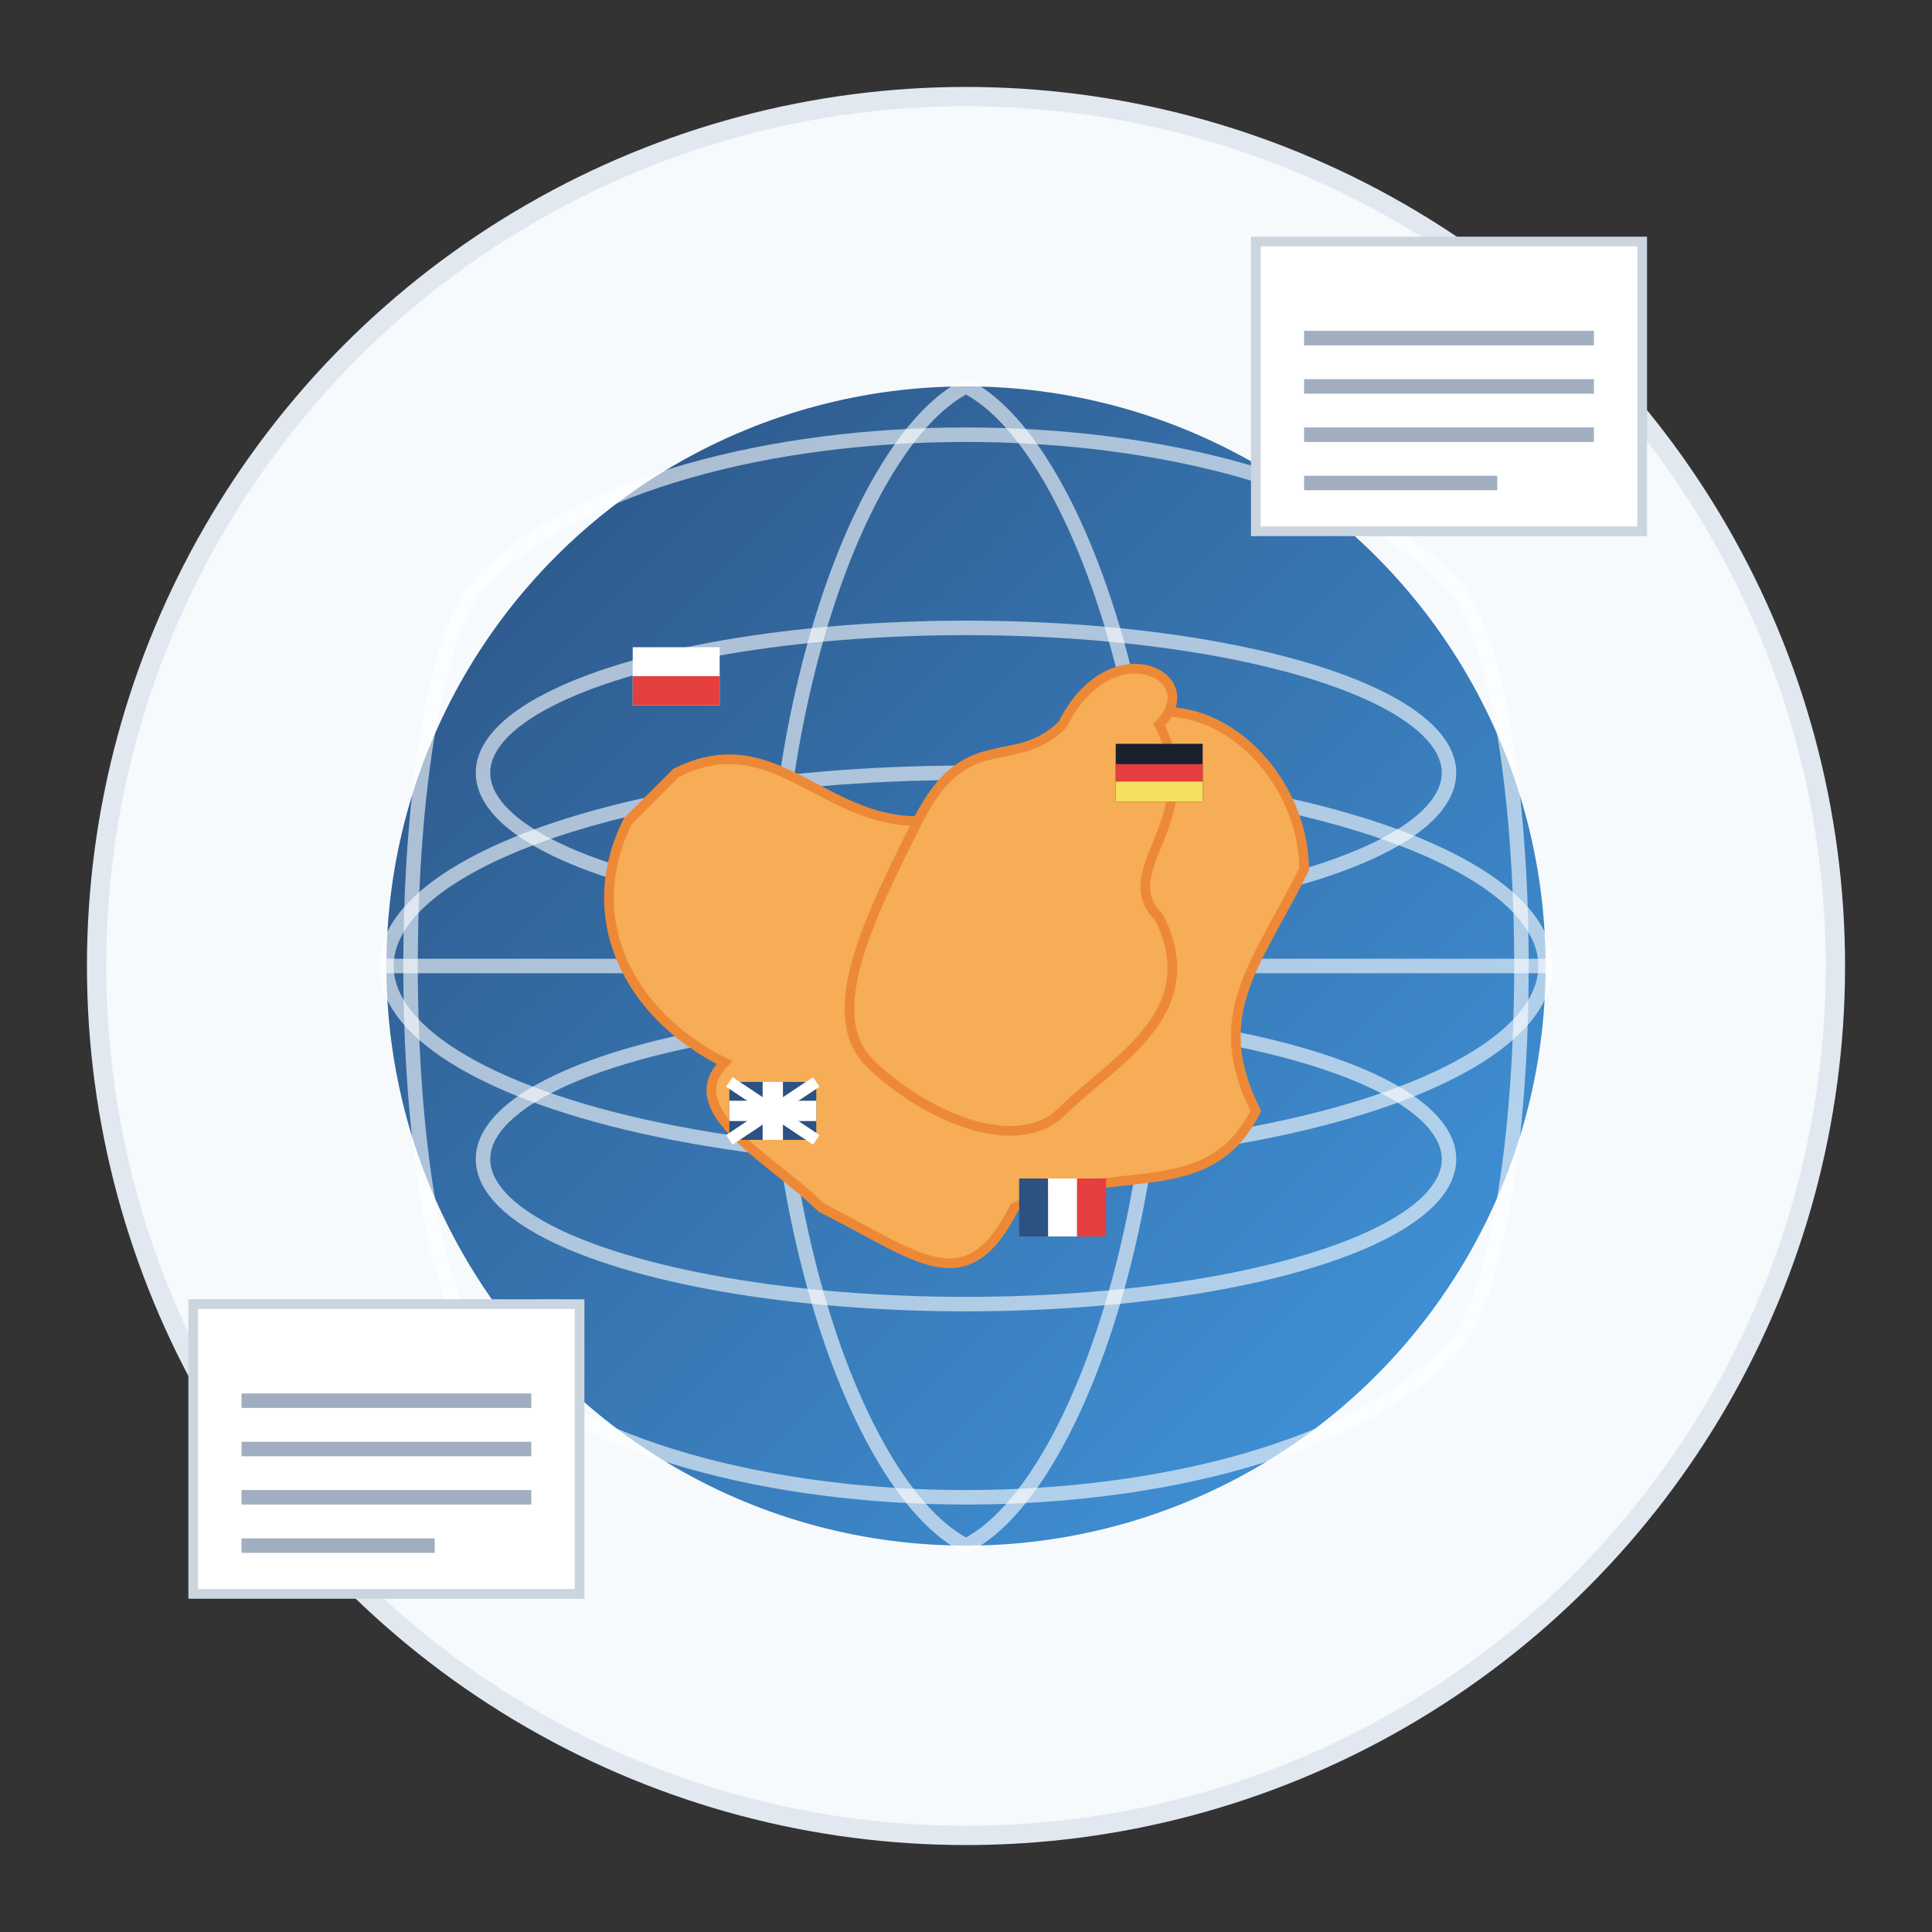
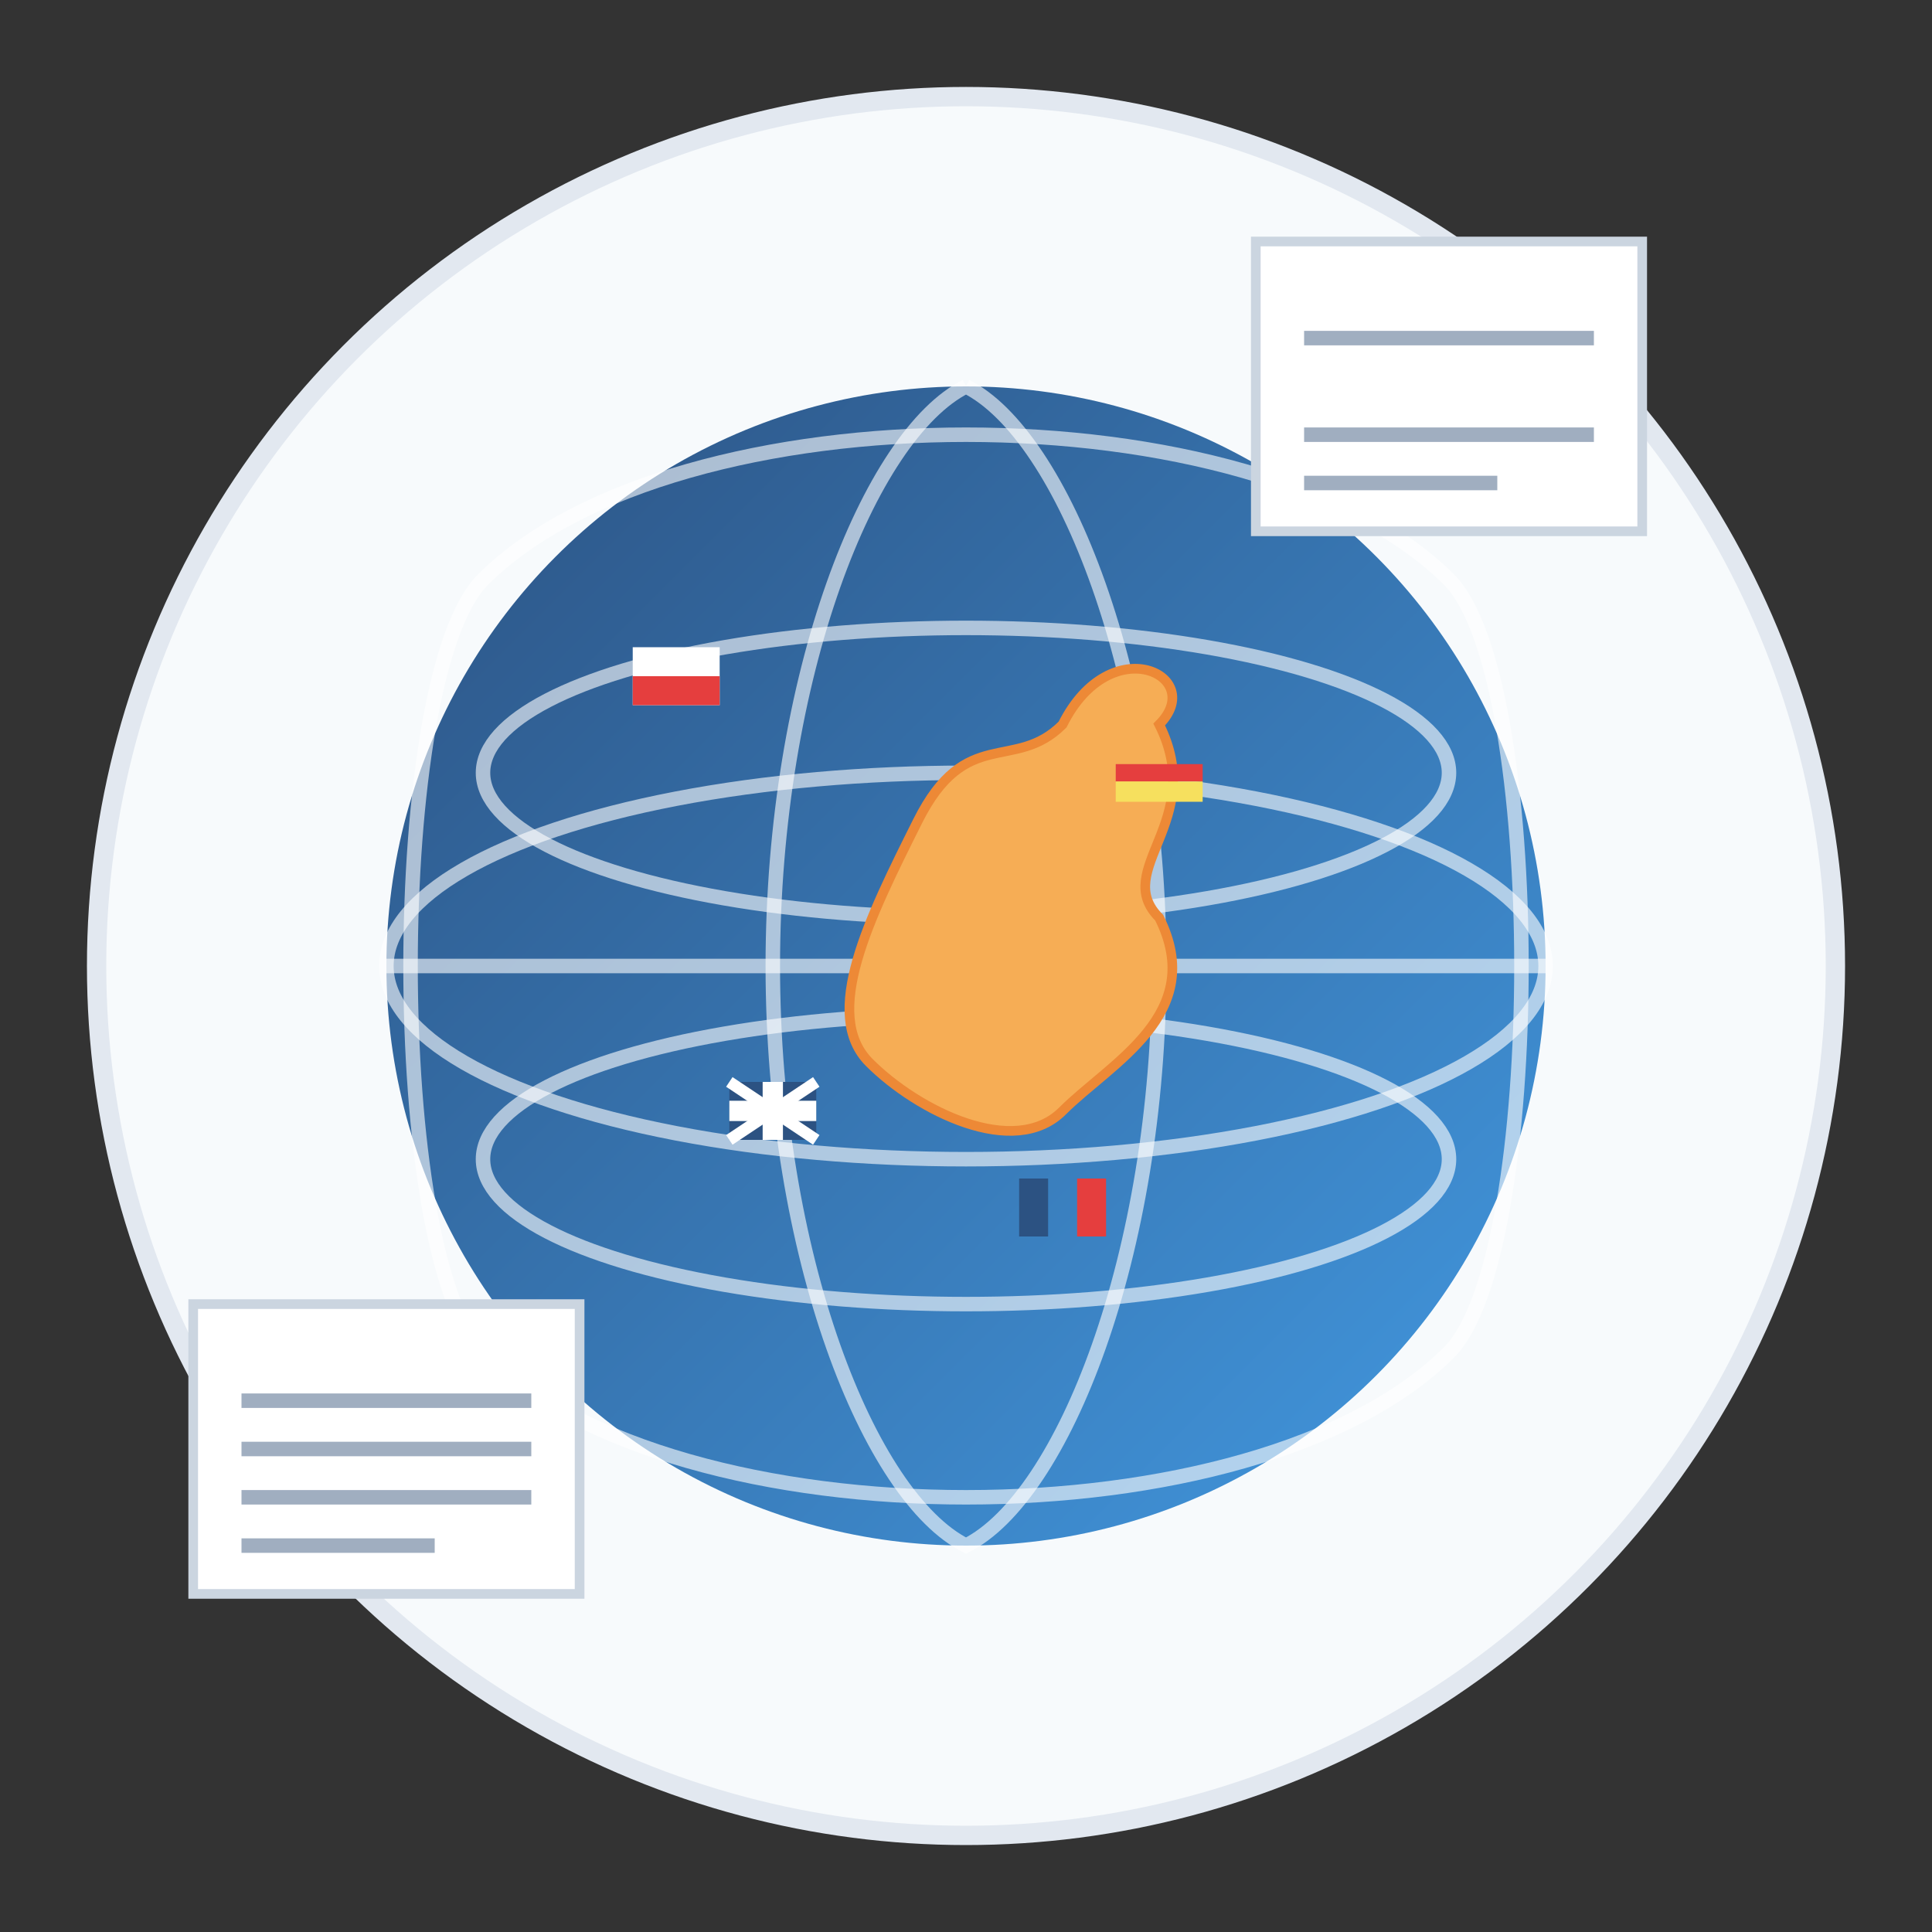
<svg xmlns="http://www.w3.org/2000/svg" width="200" height="200" viewBox="0 0 200 200">
  <rect x="0" y="0" width="200" height="200" fill="#333333" stroke="none" />
  <defs>
    <linearGradient id="globe-grad" x1="0%" y1="0%" x2="100%" y2="100%">
      <stop offset="0%" stop-color="#2c5282" />
      <stop offset="100%" stop-color="#4299e1" />
    </linearGradient>
  </defs>
  <circle cx="100" cy="100" r="90" fill="#f7fafc" stroke="#e2e8f0" stroke-width="2" />
  <g transform="translate(100, 100)">
    <circle cx="0" cy="0" r="60" fill="url(#globe-grad)" />
    <ellipse cx="0" cy="0" rx="60" ry="20" fill="none" stroke="white" stroke-width="1.5" stroke-opacity="0.6" />
    <ellipse cx="0" cy="-20" rx="50" ry="15" fill="none" stroke="white" stroke-width="1.5" stroke-opacity="0.6" />
    <ellipse cx="0" cy="20" rx="50" ry="15" fill="none" stroke="white" stroke-width="1.5" stroke-opacity="0.6" />
    <line x1="-60" y1="0" x2="60" y2="0" stroke="white" stroke-width="1.5" stroke-opacity="0.6" />
    <path d="M-50,-40 C-30,-60 30,-60 50,-40 C60,-30 60,30 50,40 C30,60 -30,60 -50,40 C-60,30 -60,-30 -50,-40" fill="none" stroke="white" stroke-width="1.5" stroke-opacity="0.6" />
    <path d="M0,-60 C10,-55 20,-30 20,0 C20,30 10,55 0,60 C-10,55 -20,30 -20,0 C-20,-30 -10,-55 0,-60" fill="none" stroke="white" stroke-width="1.5" stroke-opacity="0.6" />
-     <path d="M-30,-20 C-20,-25 -15,-15 -5,-15 C0,-20 10,-15 15,-25 C25,-30 35,-20 35,-10 C30,0 25,5 30,15 C25,25 15,20 5,25 C0,35 -5,30 -15,25 C-20,20 -30,15 -25,10 C-35,5 -40,-5 -35,-15 Z" fill="#f6ad55" stroke="#ed8936" stroke-width="1" />
    <path d="M-5,-15 C0,-25 5,-20 10,-25 C15,-35 25,-30 20,-25 C25,-15 15,-10 20,-5 C25,5 15,10 10,15 C5,20 -5,15 -10,10 C-15,5 -10,-5 -5,-15 Z" fill="#f6ad55" stroke="#ed8936" stroke-width="1" />
    <g transform="translate(-30, -30) scale(0.3)">
      <rect x="-15" y="-10" width="30" height="20" fill="white" />
      <rect x="-15" y="0" width="30" height="10" fill="#e53e3e" />
    </g>
    <g transform="translate(20, -20) scale(0.3)">
-       <rect x="-15" y="-10" width="30" height="20" fill="#1a202c" />
      <rect x="-15" y="-3" width="30" height="6" fill="#e53e3e" />
      <rect x="-15" y="3" width="30" height="7" fill="#f6e05e" />
    </g>
    <g transform="translate(10, 25) scale(0.3)">
      <rect x="-15" y="-10" width="10" height="20" fill="#2c5282" />
-       <rect x="-5" y="-10" width="10" height="20" fill="white" />
      <rect x="5" y="-10" width="10" height="20" fill="#e53e3e" />
    </g>
    <g transform="translate(-20, 15) scale(0.3)">
      <rect x="-15" y="-10" width="30" height="20" fill="#2c5282" />
      <path d="M-15,-10 L15,10 M15,-10 L-15,10" stroke="white" stroke-width="4" />
      <path d="M0,-10 L0,10 M-15,0 L15,0" stroke="white" stroke-width="7" />
    </g>
  </g>
  <g transform="translate(150, 40)">
    <rect x="-20" y="-15" width="40" height="30" fill="white" stroke="#cbd5e0" stroke-width="1" />
    <line x1="-15" y1="-5" x2="15" y2="-5" stroke="#a0aec0" stroke-width="1.5" />
-     <line x1="-15" y1="0" x2="15" y2="0" stroke="#a0aec0" stroke-width="1.5" />
    <line x1="-15" y1="5" x2="15" y2="5" stroke="#a0aec0" stroke-width="1.5" />
    <line x1="-15" y1="10" x2="5" y2="10" stroke="#a0aec0" stroke-width="1.5" />
  </g>
  <g transform="translate(40, 150)">
    <rect x="-20" y="-15" width="40" height="30" fill="white" stroke="#cbd5e0" stroke-width="1" />
    <line x1="-15" y1="-5" x2="15" y2="-5" stroke="#a0aec0" stroke-width="1.5" />
    <line x1="-15" y1="0" x2="15" y2="0" stroke="#a0aec0" stroke-width="1.5" />
    <line x1="-15" y1="5" x2="15" y2="5" stroke="#a0aec0" stroke-width="1.5" />
    <line x1="-15" y1="10" x2="5" y2="10" stroke="#a0aec0" stroke-width="1.5" />
  </g>
</svg>